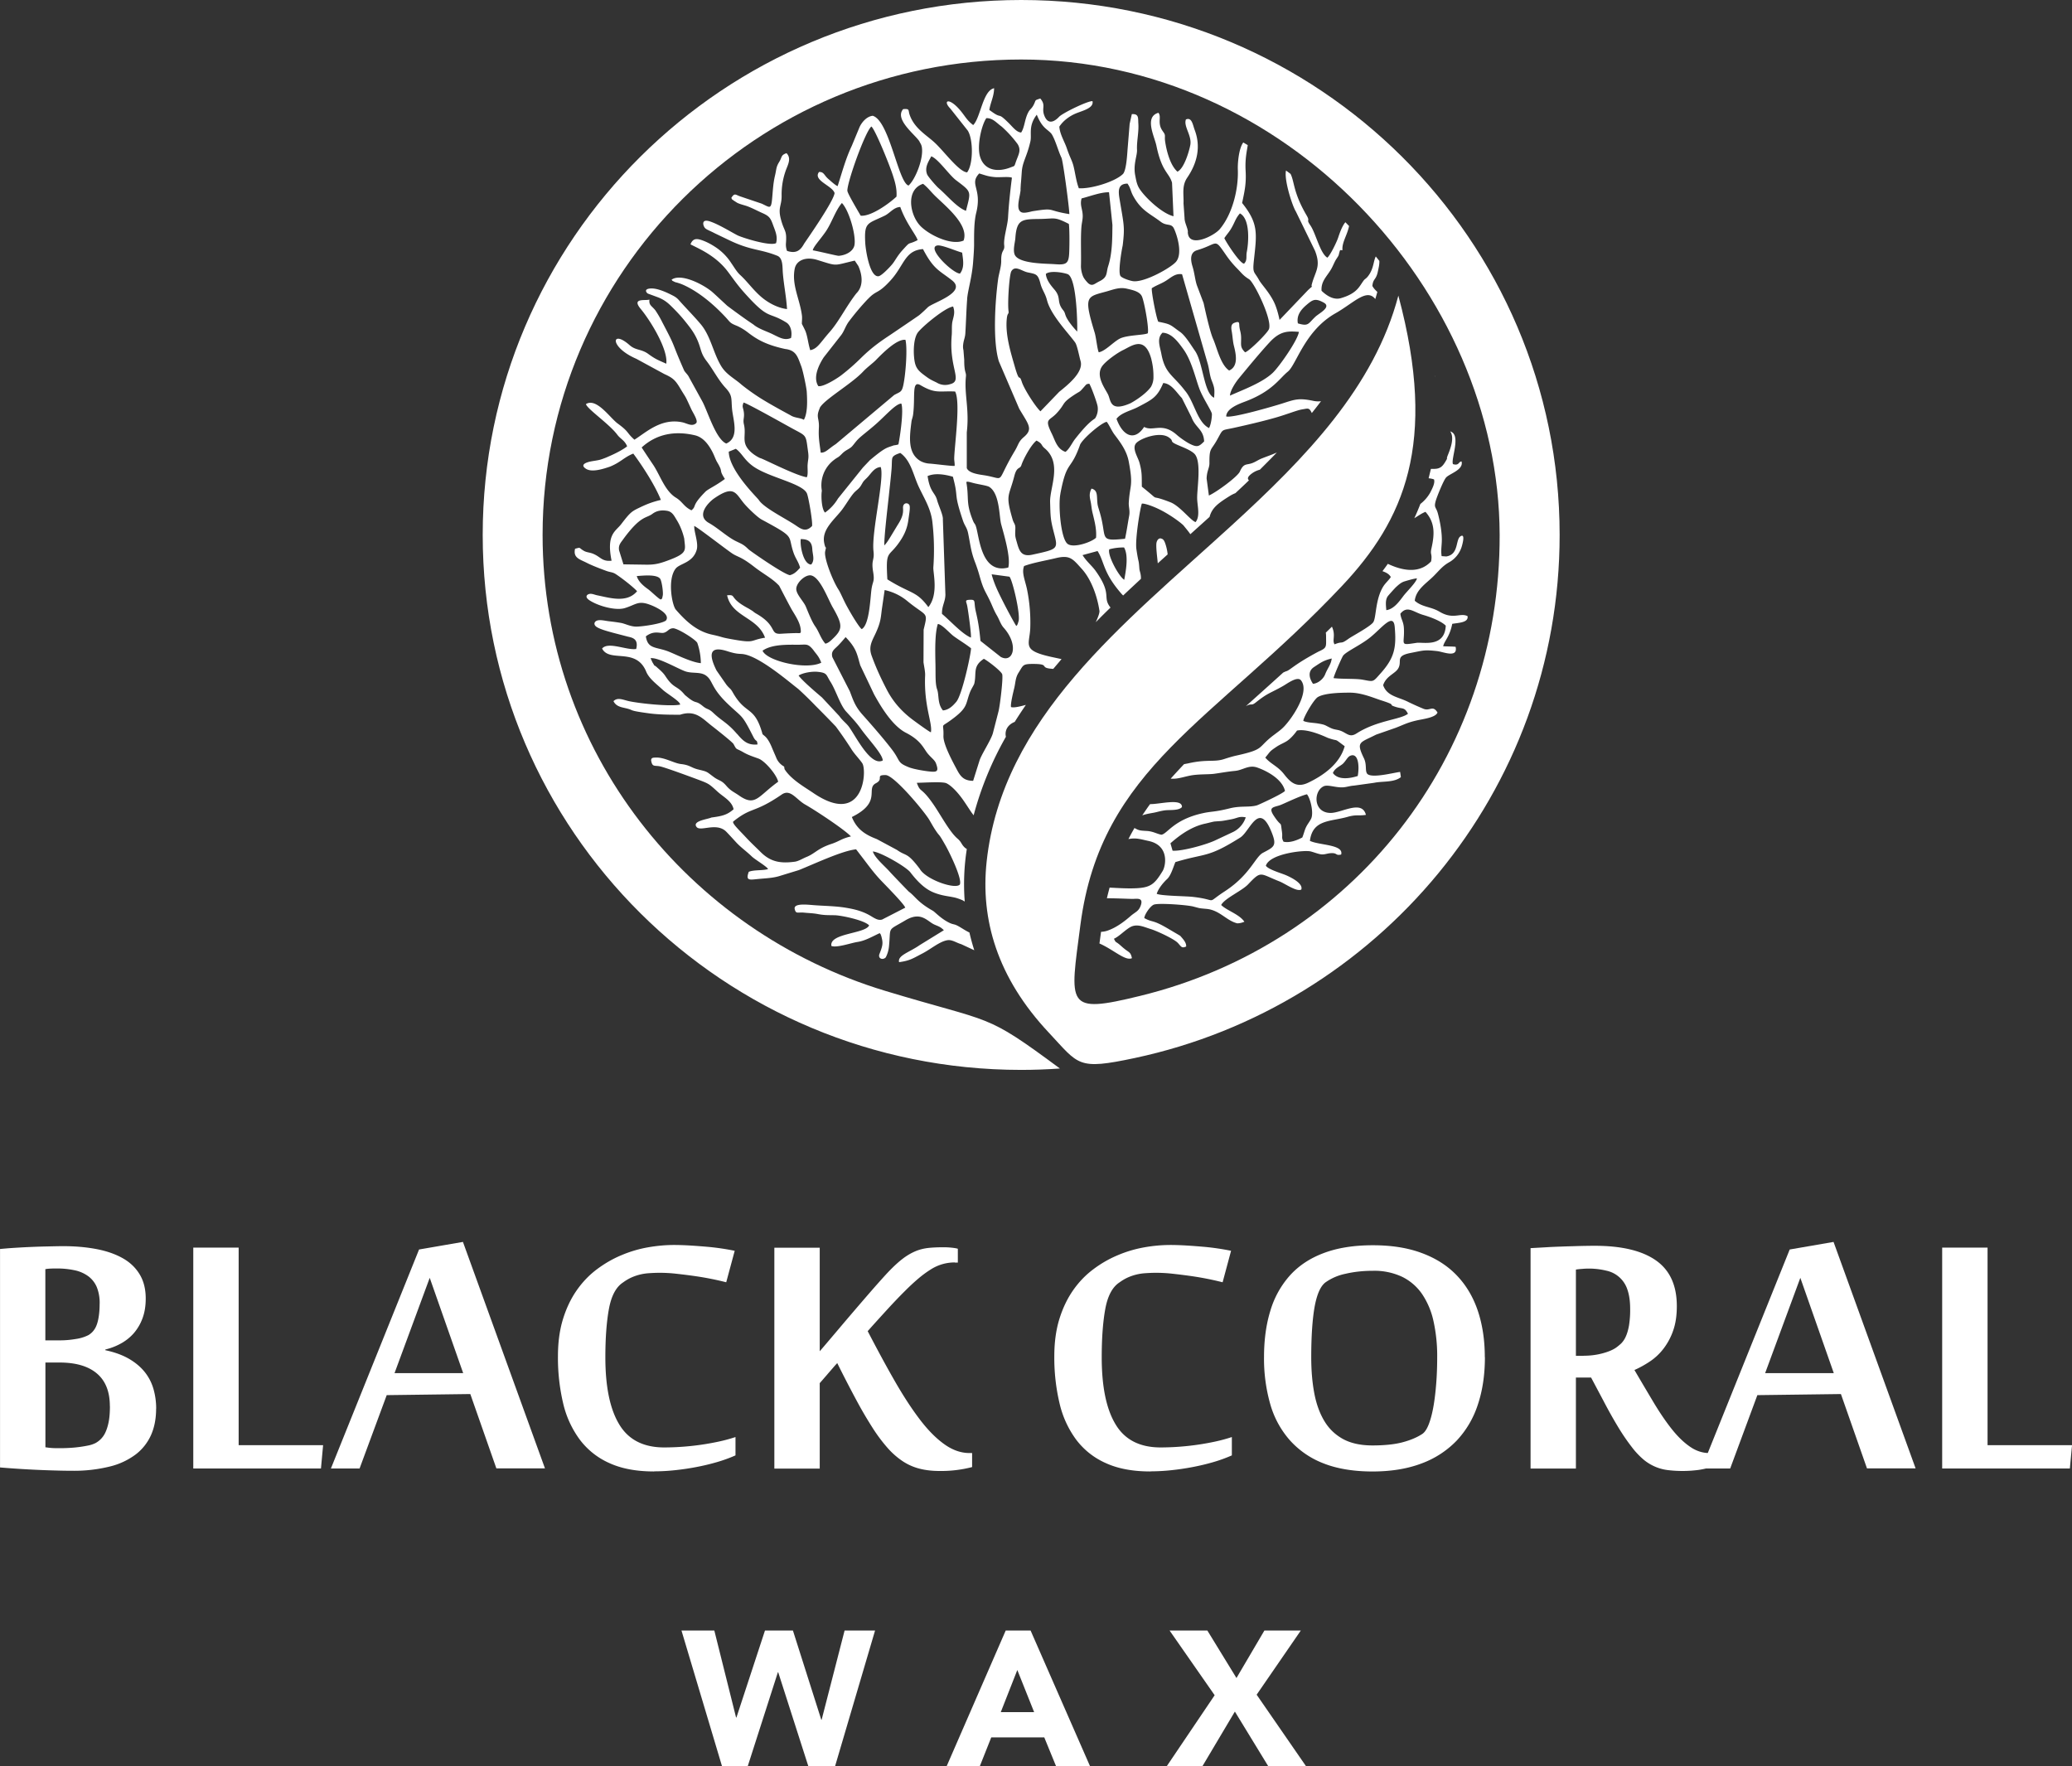
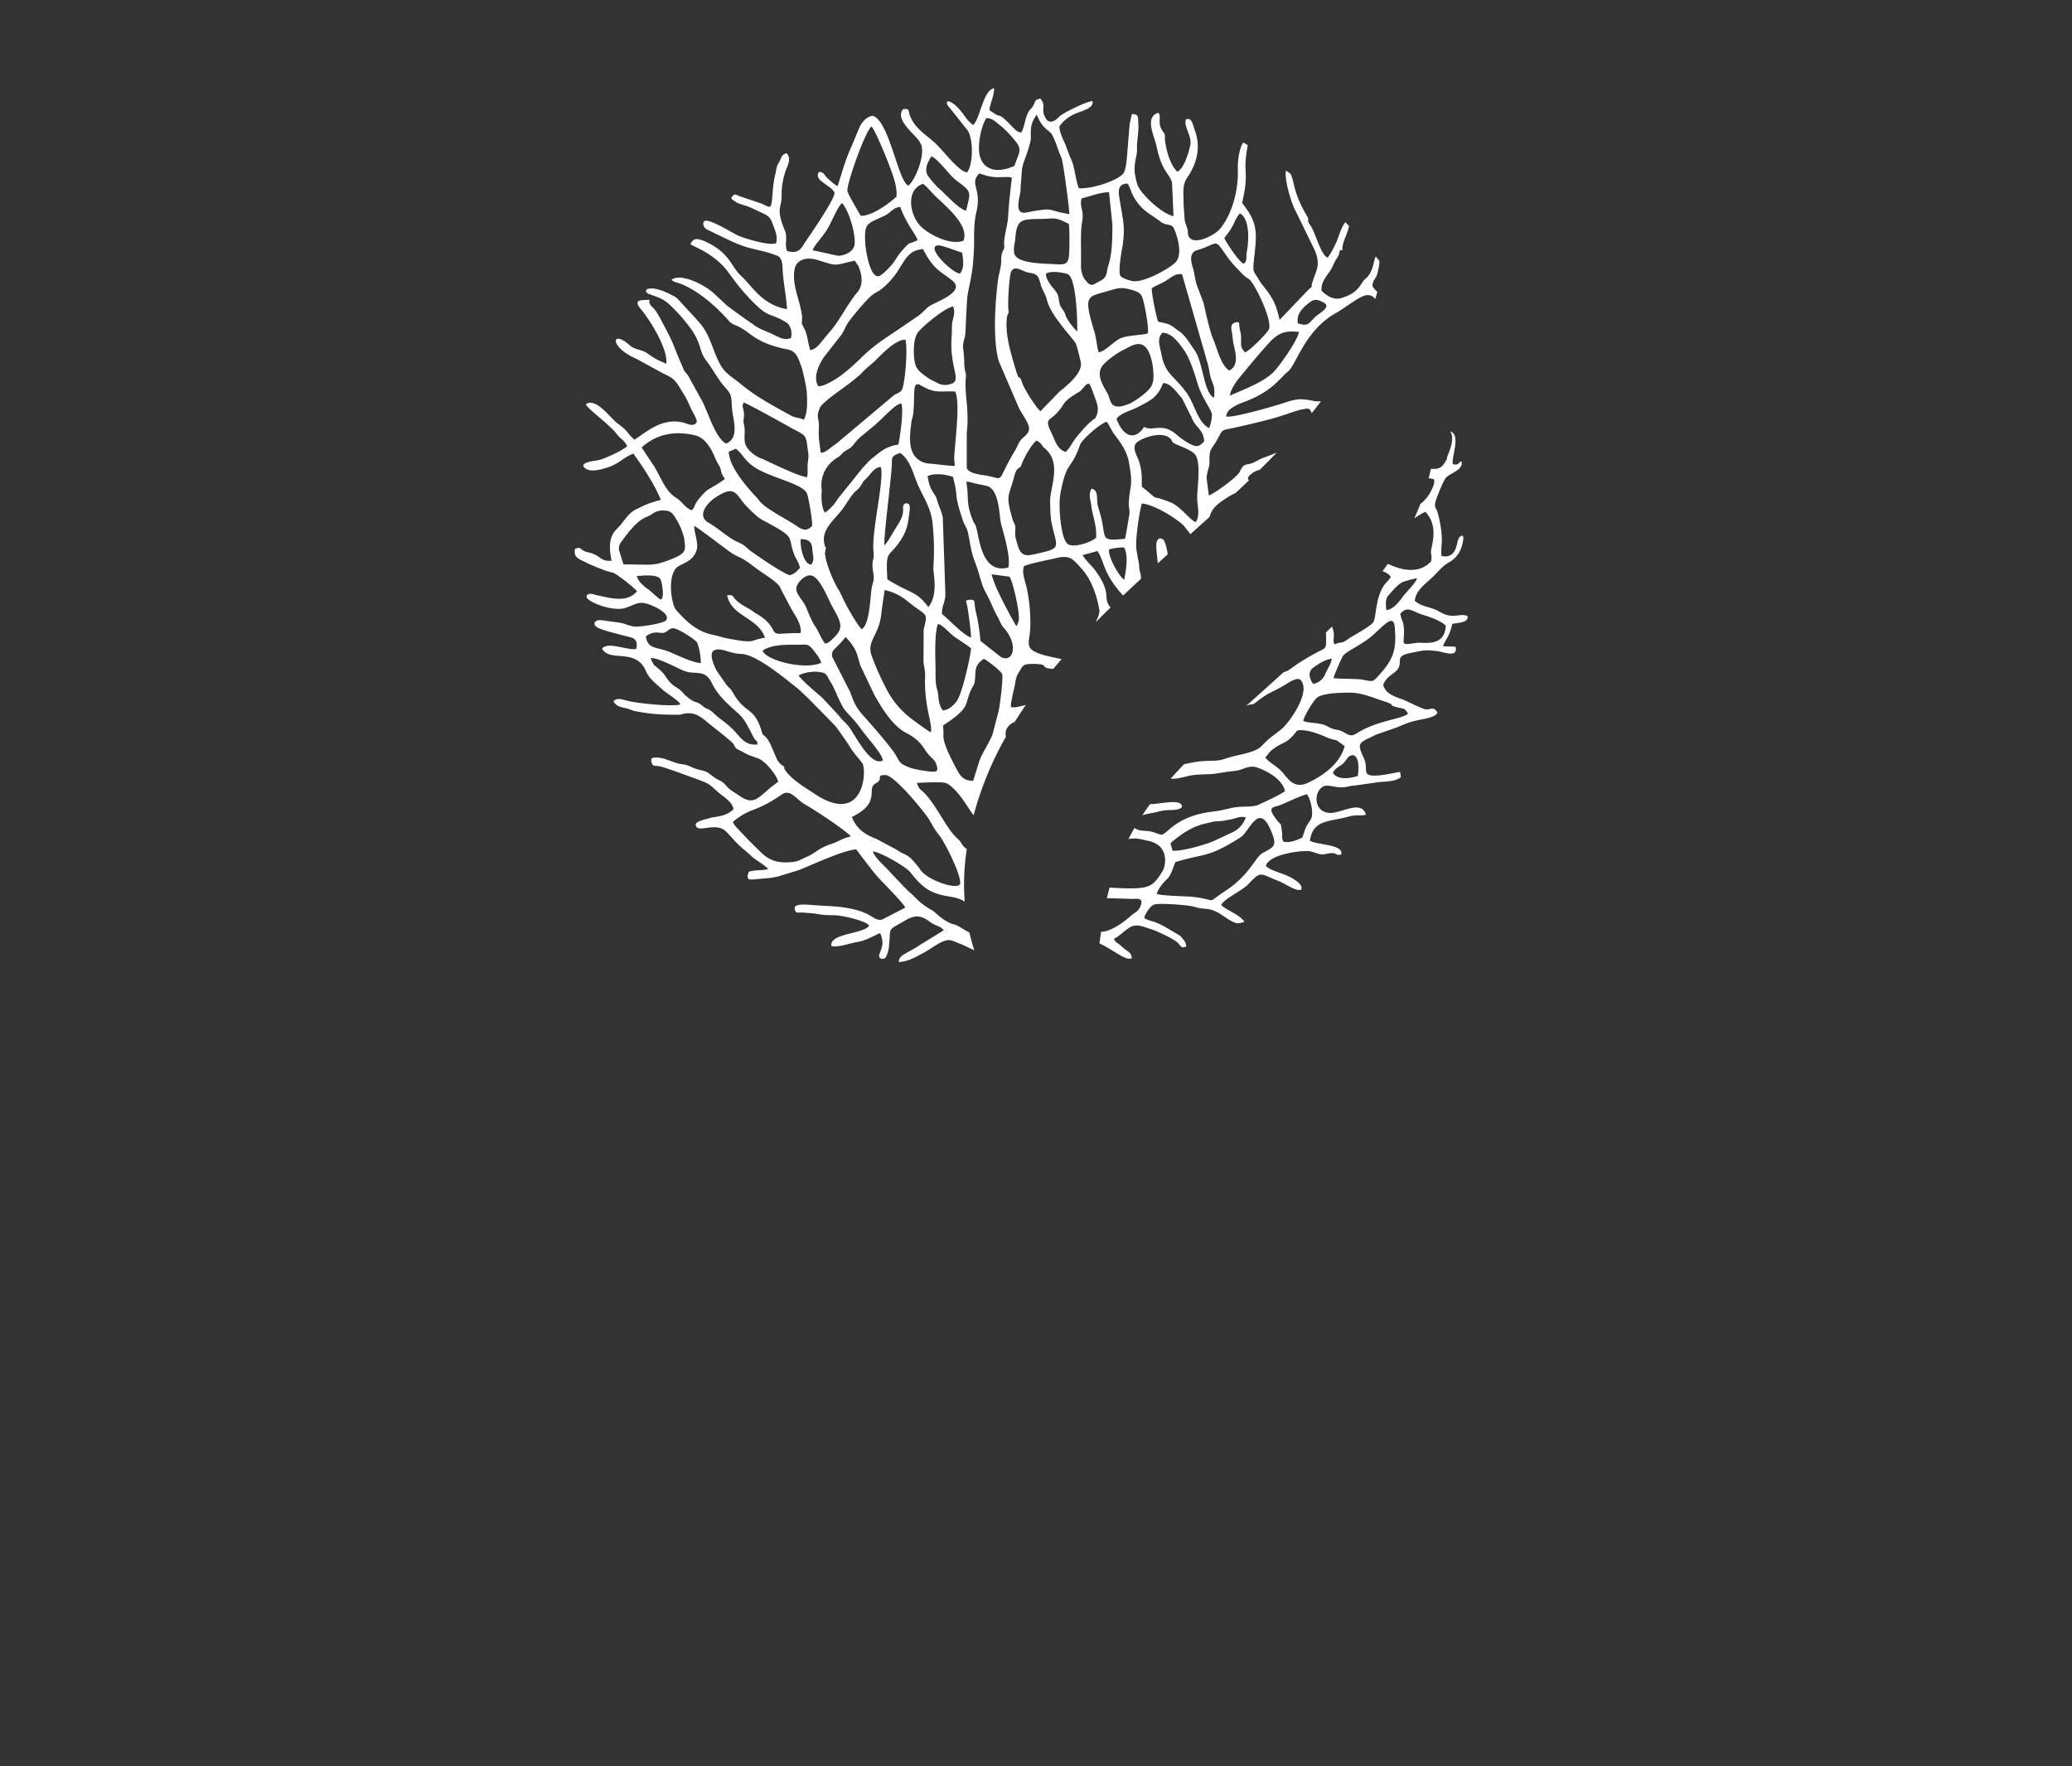
<svg xmlns="http://www.w3.org/2000/svg" width="61" height="52" fill="none">
  <rect width="100%" height="100%" fill="#333333" stroke="none" />
  <g fill="#fff" clip-path="url(#a)">
-     <path d="M4.596 41.476c0 .288-.048.543-.146.768a1.482 1.482 0 0 1-.448.574 2.09 2.09 0 0 1-.77.361 4.372 4.372 0 0 1-1.108.125c-.14 0-.304-.002-.489-.008a28.077 28.077 0 0 1-1.634-.09v-6.432c.133-.012.276-.025.432-.034a21.457 21.457 0 0 1 .965-.041c.165-.004.32-.008.47-.008.361 0 .691.031.99.089.299.059.554.15.768.273.213.122.376.283.492.479.116.196.172.43.172.701 0 .22-.032.416-.096.585a1.41 1.41 0 0 1-.259.44 1.407 1.407 0 0 1-.38.301c-.145.08-.297.137-.454.175v.02c.264.056.49.137.68.244.19.108.346.236.468.384.121.147.21.315.266.502.054.187.083.383.083.59l-.002.002ZM2.934 38.39a1.25 1.25 0 0 0-.083-.49.778.778 0 0 0-.247-.32 1.033 1.033 0 0 0-.4-.178 2.454 2.454 0 0 0-.543-.054c-.06 0-.118 0-.176.004a.872.872 0 0 0-.15.016v2.096h.442c.148 0 .302-.014.46-.041a1.19 1.19 0 0 0 .364-.112.568.568 0 0 0 .117-.092.571.571 0 0 0 .11-.165c.032-.07.057-.159.075-.267.018-.107.03-.24.03-.397h.001Zm.3 3.01c0-.423-.126-.743-.38-.959-.253-.216-.62-.324-1.103-.324h-.414v2.496c.038.003.07.009.096.012a1.873 1.873 0 0 0 .2.013h.19c.082 0 .17-.004.267-.01a3.708 3.708 0 0 0 .54-.075.818.818 0 0 0 .184-.066.672.672 0 0 0 .284-.302c.04-.083.075-.188.1-.315.026-.128.038-.285.038-.47h-.001Zm2.456 1.837v-6.503h1.336v5.817h2.486l-.063.686H5.69Zm8.924-.001-.768-2.191-2.461.032-.799 2.16h-.844l2.595-6.448 1.292-.223 2.415 6.668h-1.432l.002.002Zm-.978-2.807-.985-2.806-1.036 2.806h2.021Zm5.617 2.895c-.51 0-.947-.08-1.308-.244a2.209 2.209 0 0 1-.876-.693 2.9 2.9 0 0 1-.49-1.07 5.834 5.834 0 0 1-.153-1.384c0-.41.05-.778.15-1.1.1-.322.235-.604.406-.847.17-.243.37-.45.597-.619.229-.17.468-.308.72-.412a3.59 3.59 0 0 1 .773-.229c.264-.046.52-.07.768-.07.154 0 .316.006.488.016.172.011.341.024.502.038a7.35 7.35 0 0 1 .8.117l-.25.927a8.815 8.815 0 0 0-.907-.18 16.61 16.61 0 0 0-.552-.07 4.289 4.289 0 0 0-.815-.017 1.482 1.482 0 0 0-.527.131c-.08.037-.16.085-.239.143-.205.135-.342.394-.413.777-.07.384-.105.859-.105 1.425 0 .867.136 1.528.41 1.978.271.451.713.676 1.323.676a7.753 7.753 0 0 0 1.608-.173c.172-.037.335-.082.49-.133v.54a4.41 4.41 0 0 1-.553.2 6.592 6.592 0 0 1-.61.145c-.209.04-.419.07-.627.092a5.892 5.892 0 0 1-.607.033l-.003.003Zm8.854-6.154a1.303 1.303 0 0 0-.681.191 3.117 3.117 0 0 0-.359.258 6.186 6.186 0 0 0-.418.385c-.167.165-.34.347-.524.547-.182.2-.376.412-.58.642.273.525.533 1.008.785 1.448.252.441.498.82.739 1.138.24.318.482.564.726.739.243.176.493.264.748.264h.076v.413a3.612 3.612 0 0 1-.96.115c-.213 0-.407-.022-.584-.067a1.618 1.618 0 0 1-.499-.22 2.277 2.277 0 0 1-.45-.397 4.78 4.78 0 0 1-.444-.597 12.1 12.1 0 0 1-.48-.823 37.169 37.169 0 0 1-.553-1.072 2.72 2.72 0 0 0-.12.133l-.148.171c-.05.06-.1.115-.143.166l-.105.12v2.516h-1.336v-6.503h1.336v3.048c.129-.148.283-.331.468-.549a110.785 110.785 0 0 1 1.115-1.302c.178-.202.323-.364.438-.486.154-.16.294-.29.419-.385.125-.096.25-.168.371-.22.121-.052.248-.083.38-.099.133-.014.281-.021.448-.021.072 0 .154.003.242.012.09.01.152.02.185.033v.406h-.089l-.003-.003Zm5.759 6.154c-.51 0-.947-.08-1.307-.244a2.208 2.208 0 0 1-.877-.693 2.9 2.9 0 0 1-.489-1.07 5.834 5.834 0 0 1-.154-1.384c0-.41.05-.778.15-1.1.1-.322.236-.604.406-.847.17-.243.37-.45.598-.619a3.32 3.32 0 0 1 .719-.412 3.59 3.59 0 0 1 .773-.229 4.4 4.4 0 0 1 .768-.07c.154 0 .317.006.489.016.172.011.34.024.501.038a7.35 7.35 0 0 1 .8.117l-.249.927a8.815 8.815 0 0 0-.907-.18 16.61 16.61 0 0 0-.553-.07 4.289 4.289 0 0 0-.815-.017 1.489 1.489 0 0 0-.527.131c-.08.037-.159.085-.239.143-.204.135-.342.394-.413.777-.07.384-.105.859-.105 1.425 0 .867.136 1.528.41 1.978.271.451.713.676 1.324.676a7.753 7.753 0 0 0 1.608-.173c.172-.037.335-.082.489-.133v.54a4.41 4.41 0 0 1-.553.2 6.592 6.592 0 0 1-.61.145 7.46 7.46 0 0 1-.627.092 5.89 5.89 0 0 1-.606.033l-.004.003Zm9.85-3.365c0 .516-.069.982-.208 1.397a2.81 2.81 0 0 1-.623 1.06 2.753 2.753 0 0 1-1.036.673c-.413.157-.895.236-1.445.236s-1.045-.081-1.445-.241a2.56 2.56 0 0 1-.99-.684 2.731 2.731 0 0 1-.573-1.06 4.885 4.885 0 0 1-.183-1.382c0-.509.063-.966.188-1.37a2.71 2.71 0 0 1 .578-1.039c.26-.286.59-.505.994-.656.404-.152.884-.229 1.442-.229.557 0 1.03.076 1.441.229.411.152.755.37 1.029.656.275.286.482.632.62 1.038.137.407.208.864.208 1.371h.003Zm-1.405.005a4.72 4.72 0 0 0-.109-1.067 2.288 2.288 0 0 0-.338-.8 1.53 1.53 0 0 0-.589-.506 1.928 1.928 0 0 0-.857-.175c-.29 0-.56.03-.807.088a1.56 1.56 0 0 0-.59.254c-.146.11-.25.35-.318.714-.065.367-.1.862-.1 1.49 0 .389.03.743.09 1.06.06.317.159.59.297.819.137.228.322.404.552.53.23.124.518.187.864.187s.646-.03.878-.091c.232-.061.427-.142.585-.245.072-.047.136-.14.192-.282.056-.143.101-.315.138-.519.036-.203.063-.43.083-.682.02-.252.029-.51.029-.777v.002Zm4.531.595h-.447v2.68H45.06v-6.49l.43-.024c.156-.01.316-.017.48-.022.163-.007.33-.01.499-.016.168-.004.33-.007.481-.007.794 0 1.393.144 1.802.431.41.288.614.736.614 1.346 0 .272-.034.508-.105.711a1.87 1.87 0 0 1-.279.53 1.672 1.672 0 0 1-.396.379c-.149.1-.305.189-.468.26.196.335.383.65.56.947.178.297.353.556.527.777.174.221.353.398.538.527.183.13.378.195.588.195h.046v.412a2.495 2.495 0 0 1-.364.083 3.603 3.603 0 0 1-.904.007 1.37 1.37 0 0 1-.723-.311 2.322 2.322 0 0 1-.347-.37 6.102 6.102 0 0 1-.384-.56 13.73 13.73 0 0 1-.448-.798l-.364-.685v-.002Zm-.217-.642c.188 0 .368-.022.54-.067.172-.045.308-.1.406-.167.05-.035.1-.076.153-.124a.668.668 0 0 0 .138-.204c.04-.086.072-.196.096-.327a2.89 2.89 0 0 0 .034-.495c0-.22-.027-.407-.08-.56a.83.83 0 0 0-.622-.561 2.172 2.172 0 0 0-.71-.052 1.84 1.84 0 0 0-.185.02v2.54h.23v-.004Z" />
-     <path d="m54.965 43.236-.768-2.191-2.46.032-.8 2.16h-.843l2.595-6.448 1.291-.223 2.416 6.668h-1.432l.001.002Zm-.978-2.807-.985-2.806-1.036 2.806h2.021Zm3.191 2.808v-6.503h1.336v5.817h2.487l-.064.686h-3.759Zm-37.114 4.771h.966l.64 2.56h.011l.84-2.56h.823l.835 2.627h.01l.676-2.627h.897l-1.176 3.99h-.79l-.885-2.761h-.01l-.886 2.761h-.76l-1.192-3.99h.001Zm9.546 0h.731l1.748 3.99h-1l-.346-.845h-1.56l-.336.846h-.976l1.737-3.991h.002Zm.34 1.162-.487 1.24h.982l-.495-1.24Zm5.81.743-1.327-1.905h1.112l.857 1.398.822-1.398h1.072l-1.3 1.889L38.448 52h-1.112l-.981-1.606L35.401 52h-1.05l1.407-2.085.002-.002Z" />
    <path fill-rule="evenodd" d="M28.646 3.679c-.172-.133-.21-.221-.34-.385-.353-.446-.572-.345-.328-.097l.513.648c.163.257.166.986-.019 1.23-.24-.016-.67-.61-.949-.87-.24-.226-.608-.422-.746-.834-.043-.133.01-.174-.188-.158-.282.324.45.82.493.982a.331.331 0 0 1 .061.168c.04.338-.203.932-.396 1.1-.303-.09-.562-1.908-1.053-2.054-.186.018-.34.21-.398.356l-.221.533c-.181.381-.286.784-.415 1.182-.07-.025-.206-.153-.277-.214-.123-.106-.125-.21-.27-.202-.193.247.393.402.457.62-.024.233-.757 1.286-.898 1.493-.115.214-.25.293-.502.21a.535.535 0 0 1-.031-.235c.029-.396-.052-.317-.152-.708-.089-.341.03-.388.024-.687a2.087 2.087 0 0 1 .11-.702c.058-.18.196-.381.034-.545-.174.06-.123.112-.217.261-.094.153-.076.209-.123.403-.056.24-.062.452-.085.691-.031.315-.075.236-.308.13l-.634-.214c-.141-.05-.16-.105-.257.043.03.075-.002.02.063.077l.109.07c.072.036.172.061.259.088.141.045.324.143.467.207.21.092.25.142.323.34.068.191.15.346.096.553-.185.095-.973-.155-1.125-.225-.163-.08-.574-.337-.833-.418-.263-.082-.189.15-.127.206.052.046.148.077.284.149l.428.205c.637.306.898.25 1.409.455.174.07.148.346.163.508.03.367.101.694.123 1.061-.248-.027-.525-.164-.735-.338-.254-.21-.433-.475-.647-.668-.098-.091-.168-.216-.259-.347a1.598 1.598 0 0 0-.415-.437c-.143-.1-.3-.187-.456-.24-.147-.05-.263-.055-.33.125.047.025.205.099.346.176.288.158.545.353.745.615.134.175.27.382.487.625.748.84.69.541 1.244.885.14.086.174.302.138.455-.145.063-.267.022-.399-.041-.054-.025-.105-.052-.166-.081-.165-.078-.402-.153-.542-.274l-.167-.113a22.978 22.978 0 0 1-.604-.439l-.185-.171c-.08-.074-.163-.153-.24-.221-.236-.213-.927-.583-1.214-.376.068.079-.013.01.065.052.06.03.047.02.103.036.081.025.12.038.201.075.455.21.884.578 1.23.95.132.144.116.162.318.243.067.027.194.094.312.184.259.2.518.37 1.114.5.331.038.37.236.476.511.049.13.154.63.161.75.015.249.03.621-.085.824-.1-.06-.263-.052-.384-.127-.013-.01-.503-.267-.871-.495-.34-.213-.567-.403-.572-.405-.208-.187-.451-.299-.605-.55-.237-.391-.308-.879-.598-1.23-.199-.239-.444-.483-.653-.72-.08-.09-.149-.118-.272-.18-.152-.073-.37-.165-.542-.16-.2.006-.163.1-.101.148.005.004.306.112.342.128.11.05.207.104.337.232.147.142.306.31.436.475.134.167.25.313.346.53.123.278.087.382.281.634.19.249.335.547.552.781.21.227.162.313.19.62.031.33.225.845-.171 1.018-.305-.13-.537-.923-.701-1.235l-.388-.705c-.045-.094-.09-.12-.147-.203-.418-.947-.21-.6-.648-1.43a3.01 3.01 0 0 0-.204-.35c-.107-.135-.194-.147-.173-.315-.117.04-.541-.063-.253.28.286.345.806 1.19.748 1.608-.22-.1-.306-.124-.527-.286-.205-.152-.368-.1-.549-.258-.54-.48-.614.049.196.4l.82.446c.25.113.324.178.464.412.194.327.123.165.33.619.046.103.215.349.146.417-.118.11-.26.01-.398-.023-.63-.139-1.078.297-1.419.51-.24-.211-.144-.222-.49-.474-.232-.17-.627-.77-.938-.574.041.148.684.581.925.903.092.124.217.164.288.34-.1.083-.322.204-.532.293a2.086 2.086 0 0 1-.258.1c-.092.026-.208.035-.31.059-.13.03-.289.099-.108.212.181.112.522-.005.701-.065.322-.131.418-.279.688-.385.27.362.643.938.812 1.364-.294.07-.457.144-.662.243-.204.099-.253.14-.507.472-.164.214-.441.293-.282 1.075-.284.03-.317-.111-.54-.203-.12-.05-.192-.034-.295-.099-.141-.088-.065-.095-.24-.05-.063.27.142.311.34.412.16.083.403.174.572.237.125.047.19.034.29.1.173.113.492.36.624.501-.302.362-.816.191-1.177.12-.07-.014-.152-.055-.224-.04-.082.016-.147.091 0 .188.246.162.76.313 1.04.229.327-.1.39-.229.736-.1.143.051.618.265.477.463-.107.097-.72.187-.891.182-.163-.004-.32-.088-.433-.108a6.179 6.179 0 0 0-.352-.049c-.12-.012-.324-.073-.405.011-.042.043-.038.11.047.162.117.072.351.131.482.168l.392.102c.107.034.368.034.281.373-.279.044-.824-.227-1.003-.013.217.426 1-.047 1.298.68.086.209.31.369.482.53.12.114.536.355.516.442-.29.057-1.157-.03-1.492-.1-.183-.037-.34-.129-.469-.003.069.142.201.173.339.203.308.069.041.065.699.155.295.04.608.042.898.042h.023c.44-.143.64.09.906.304.082.064.64.5.67.56.102.19.056.107.283.238.135.08.282.128.449.188.195.07.543.485.581.683-.596.428-.666.745-1.152.405-.16-.111-.242-.133-.376-.288-.15-.174-.21-.138-.373-.26-.221-.164-.174-.15-.453-.218-.214-.052-.238-.13-.506-.16-.211-.024-.485-.202-.744-.191-.092.003-.13.007-.136.08.033.215.105.141.274.182.175.042.865.296 1.095.382.332.126.323.119.589.362.176.16.42.273.47.516-.184.162-.327.201-.653.243-.089.048-.576.097-.438.277.11.147.56-.131.85.117.064.058.25.266.332.354.142.148.297.256.446.4.1.095.442.293.478.37-.15.049-.418.017-.569.081-.101.285.031.232.334.206.208-.018.41-.027.603-.092l.536-.164c.467-.187 1.284-.574 1.688-.612l.219.286c.177.232.326.436.53.648.263.272.658.677.698.783l-.681.35c-.113.035-.216-.034-.323-.098-.24-.146-.478-.206-.762-.252-.306-.05-.647-.05-.956-.076-.162-.012-.574-.061-.533.117.036.155.087.087.28.106.124.013.253.015.381.038.21.04.297.034.515.038.19.003.878.146 1.015.299-.106.25-1.182.226-1.11.606.163.06.578-.09.772-.119.223-.034.424-.155.65-.259.045.061.013.002.045.083.058.214.05.27-.058.545-.036.133.116.17.192.084a.895.895 0 0 0 .093-.313c.061-.619-.067-.448.49-.779.46-.271.638.035.848.128.129.058.17.06.279.166l-.706.435c-.32.223-.66.304-.613.506.323-.044.408-.112.687-.256.257-.133.498-.349.733-.39.138-.024.268.077.411.117l.383.178a6.323 6.323 0 0 1-.143-.522c-.106-.049-.203-.117-.31-.178-.145-.083-.154-.047-.28-.108-.245-.117-.428-.322-.485-.353-.46-.26-.512-.419-.71-.565-.01-.007-.5-.516-.563-.588-.13-.15-.436-.401-.496-.594.214.01.984.452 1.107.616.353.462.597.566.784.628.195.064.33.072.49.106.09.018.174.05.261.086l.064.038a6.655 6.655 0 0 1 .061-1.546c-.03-.023-.041-.02-.087-.07-.077-.083-.076-.142-.186-.236-.24-.203-.504-.716-.725-1.03-.36-.515-.36-.303-.474-.614.185 0 .748-.043.871.013.087.04.236.156.417.39.125.158.293.439.362.523l.023.031a9.715 9.715 0 0 1 .95-2.312c-.035-.153.02-.34.26-.439.105-.17.216-.335.328-.5-.181.05-.36.092-.438.063-.018-.097.067-.44.096-.561.04-.163.03-.301.132-.458.134-.21.11-.25.418-.25.543 0 .143.12.598.146l.244-.288-.2-.043c-.997-.205-.743-.356-.721-.867a4.889 4.889 0 0 0-.098-1.157c-.064-.284-.158-.48-.084-.673.263-.099.652-.164.931-.232.422-.103.5.02.768.316.29.32.46.828.52 1.237.007.055-.038.181-.109.333.143-.146.288-.29.435-.432l-.022-.027c-.217-.3.08-.366-.434-1.076-.116-.151-.245-.249-.368-.441l.442-.12c.203.314.154.616.674 1.223.03.036.057.065.08.086.173-.165.349-.327.523-.49v-.05c-.008-.136-.038-.162-.046-.253-.021-.302-.02-.115-.087-.569-.043-.295.113-1.23.161-1.344.09-.007.364.085.62.225.299.162.58.38.617.432.06.077.13.155.19.245l.566-.51c.072-.266.244-.397.6-.619a.996.996 0 0 1 .16-.08c.134-.125.268-.25.4-.378-.056-.047-.045-.114.116-.223a.7.7 0 0 1 .205-.09c.168-.168.335-.335.5-.506-.15.068-.312.122-.444.175-.096.037-.183.102-.284.138-.174.063-.248-.007-.362.25-.066.146-.674.598-.911.704l-.067-.5c.007-.23.085-.31.083-.456-.004-.453.045-.363.22-.676.202-.358.102-.27.54-.37.258-.057.776-.174 1.194-.294.355-.103.623-.216.775-.24.163-.025.203-.06.275.087l.01.02a16.1 16.1 0 0 0 .271-.348.716.716 0 0 1-.252-.016c-.4-.079-.51-.04-.88.08-.246.079-1.496.444-1.66.383.01-.24.385-.371.58-.445.783-.3.986-.67 1.234-.872.252-.202.496-1.206 1.406-1.72.541-.308.916-.742 1.17-.418.021-.068.04-.138.06-.209-.05-.05-.1-.093-.146-.176.02-.221.105-.17.158-.41.025-.117.052-.222.047-.328l-.105-.131c-.065.13-.06.308-.174.502-.087.146-.14.153-.174.196-.134.17-.183.385-.68.53-.218.062-.423-.078-.568-.217-.021-.275.15-.415.278-.63.054-.09.103-.223.155-.302.103-.155.05-.079.113-.266l.07.003c-.023-.226.136-.43.194-.712l-.109-.112c-.101.12-.174.34-.21.447-.043.133-.228.516-.32.597-.214-.124-.339-.716-.5-.95-.141-.205.007-.094-.114-.3-.395-.673-.352-.986-.47-1.217l-.133-.099c-.064.258.179 1.031.29 1.208l.563 1.155c.184.47.009.597-.094.986-.038.145.1-.027-.115.176l-.835.874s-.061-.325-.172-.543c-.146-.29-.362-.506-.43-.63-.145-.266-.196-.183-.154-.577.087-.792.143-1.085-.346-1.693.078-.367.125-.578.103-.956-.02-.361.043-.599.063-.748l-.132-.078c-.138.186-.167.637-.16.794.022.58-.157 1.31-.53 1.756-.165.198-.902.57-.942.11-.005-.053.006-.002 0-.047l-.007-.045c-.036-.135-.089-.227-.09-.35l-.03-.422c.011-.27-.057-.516.11-.761.298-.437.403-.914.22-1.4-.06-.16-.083-.385-.259-.313-.078.202.18.475.129.752-.038.2-.185.695-.379.786-.213-.188-.32-.606-.362-.888-.02-.14.01-.16-.022-.23-.018-.04-.081-.105-.112-.191-.067-.188.02-.313-.063-.425-.424.119-.118.693-.06.97.161.782.377.791.46 1.09l.043.986c-.373-.09-.914-.633-1.028-.855-.06-.115-.076-.232-.1-.352-.062-.326.063-.574.054-.75-.012-.25.057-.513.039-.774-.01-.157.021-.29-.192-.275l-.064.287-.063.772c-.011.157-.038.614-.138.707-.244.232-.949.44-1.295.416-.081-.209-.107-.464-.161-.668-.042-.158-.105-.246-.196-.518-.067-.194-.202-.406-.217-.628.114-.176.303-.313.49-.39.193-.08.532-.155.486-.36-.127-.016-.876.347-.983.46-.14.15-.319.233-.426-.014-.107-.248.053-.311-.128-.525-.181.063-.116.03-.192.182-.064.126-.107.122-.161.225-.11.206-.104.433-.21.595-.134-.009-.24-.153-.36-.273-.35-.346-.195-.12-.488-.328l-.089-.063c.035-.228.136-.39.141-.64-.335.068-.4.876-.617 1.085l-.004-.004Zm3.722 24.1c.416.183.762.523.956.433-.036-.184-.087-.166-.226-.281-.055-.043-.098-.086-.149-.128-.123-.099-.09-.036-.155-.163.144-.062.31-.24.469-.335.204-.122.405-.014.623.052.164.05.684.288.793.409.096.102.107.163.242.102.008-.117-.09-.216-.175-.315l-.33-.194c-.51-.304-.456-.18-.728-.328.01-.11.169-.345.277-.394.129-.057.973.006 1.16.053.202.052.157.05.39.07.392.034.582.343.91.426a.54.54 0 0 0 .21-.048c-.156-.225-.515-.326-.683-.492.098-.194.608-.415.79-.606.4-.42.336-.32.923-.09.172.068.51.315.645.241.061-.174-.28-.347-.433-.415-.143-.065-.523-.166-.61-.285.108-.356 1.12-.47 1.318-.423.102.026.206.07.299.085.114.016.186-.03.31-.034.188-.007.117.08.29.041.084-.3-.65-.27-.92-.403.079-.633.604-.563 1.104-.705.266-.076.322-.025.545-.06-.116-.451-.706-.06-1.034-.057-.522.004-.518-.646-.206-.786.125-.056.374.054.592.03.096-.01.194-.043.293-.048l.598-.083c.246-.052.585-.004.786-.167l-.022-.153c-.185.02-.83.194-.967.057-.074-.09-.005-.266-.1-.462-.237-.493-.12-.448.359-.693l.574-.2c.243-.093.34-.154.618-.217.186-.044.556-.081.617-.234-.145-.232-.22-.029-.418-.112a8.35 8.35 0 0 1-.437-.196c-.293-.153-.63-.164-.746-.497.089-.273.348-.334.442-.49.132-.222-.11-.368.377-.461.362-.07.387-.096.775-.052.168.018.612.215.54-.126-.047-.011-.277-.011-.366-.017.027-.153.19-.268.266-.66.174-.032.487-.032.451-.227-.221-.11-.418.114-.826-.131-.252-.151-.514-.131-.728-.322.034-.33.346-.515.561-.732.17-.171.26-.297.47-.412a.796.796 0 0 0 .344-.427c.016-.047.128-.42-.024-.33-.16.093-.043.539-.424.597l-.136-.01c-.023-.158-.003-.26.004-.41.013-.262-.045-.583-.114-.845-.053-.198-.125-.16-.062-.378.035-.119.227-.6.305-.684.105-.113.518-.225.454-.47-.092-.001-.067.135-.253.078-.07-.146.253-.87-.082-.963.127.178.018.482-.063.682-.069.17 0 .072-.05.16-.104.182-.17.268-.39.261h-.065l-.067.277c.06.006.114.016.159.034.036.108-.056.276-.11.384a1.116 1.116 0 0 1-.292.338c-.054.14-.114.282-.178.42.116-.071.218-.145.328-.188.294.328.265.678.176 1.076-.045.198.03.146-.01.383-.352.375-.854.27-1.274.072a7.97 7.97 0 0 1-.158.216c.113.04.196.085.245.171-.033.068-.156.176-.218.274-.244.386-.206.933-.3 1.061-.094.13-.625.41-.72.48-.26.186-.155.06-.417.168-.08-.12.043-.26-.078-.52l-.18.176c.006.034.008.07.008.11 0 .31.034.333-.22.446-.746.396-.836.552-.961.583a.748.748 0 0 0-.083.038c-.363.33-.73.658-1.1.99.189-.107.145.008.3-.116.358-.284.407-.259.792-.477.122-.068.426-.302.533-.17.246.307-.167.955-.368 1.21-.166.211-.228.247-.438.405-.496.374-.232.41-1.117.605-.09.02-.24.065-.33.095-.308.103-.498 0-1.069.13l-.12.023c-.133.14-.265.283-.394.427h.004c.219.02.425-.074.659-.105.22-.029.465-.018.616-.038.199-.027.38-.063.62-.086.23-.022.4-.187.653-.097.31.11.735.35.813.687-.069.085-.784.414-.826.425-.224.065-.48.007-.8.088-.459.115-.531.084-.797.144-.859.189-1.042.612-1.217.633-.147-.03-.241-.1-.431-.111-.183-.011-.221-.008-.36-.087a8.06 8.06 0 0 0-.178.326c.225-.045.359.005.596.056.617.133.503.732.413.881-.245.402-.36.499-.842.513-.232.007-.473-.009-.721-.021a9.114 9.114 0 0 0-.08.314c.32 0 .627.018.757.018.129 0 .315-.043.246.177-.06.19-.157.201-.3.324-.116.1-.395.343-.71.442a.706.706 0 0 1-.165.027l-.047.344v-.002Zm9.893-16.675c0-.016 0-.034-.005-.052l.005.053ZM23.88 16.623c.116-.13.043-.292.034-.454-.01-.216-.116-.298-.34-.296-.027.192.076.743.304.748l.002.002Zm14.776 3.51c.146-.01.302-.142.355-.275.078-.196.175-.292.195-.47-.24.058-.322.12-.521.252-.194.126-.14.333-.03.493Zm-19.204-2.48c.04-.048.029.033.06-.12.018-.092-.028-.42-.076-.491-.1-.14-.51-.094-.689-.081.042.158.194.288.32.378.11.077.29.266.385.315Zm13.206-1.48c-.064.166.279.8.44.898.047-.254.134-.716-.006-.952a1.597 1.597 0 0 0-.434.054Zm8.153 1.792c.214-.025.373-.241.498-.408.098-.134.386-.407.406-.528-.087.006-.261.058-.36.087-.108.032-.178.099-.27.183a6.768 6.768 0 0 0-.216.24c-.094.111-.067.277-.056.426h-.002Zm-1.569 4.797c.156.216.504.158.73.086.058-.316.008-.707-.232-.59-.081.04-.135.184-.24.257-.096.069-.21.12-.26.247h.002Zm-1.03-13.24c.32.095.297.006.514-.197.11-.103.484-.284.243-.416-.25-.136-.322-.088-.514.076-.161.139-.29.308-.245.536h.002Zm-9.95-1.467c.138-.178.093-.394.064-.617-.169-.042-.602-.236-.734-.21-.327.062.453.82.669.827h.001Zm1.657 10.378c.028-.034.017-.004.046-.072l.025-.085c.047-.253-.2-1.257-.275-1.297l-.52-.07c.01.052.069.254.187.504.204.433.514.995.54 1.02h-.003Zm6.127-11.42c.04.103.456.748.58.75.103-.106.052-.205.08-.345.054-.274.106-.97-.202-1.135-.116.13-.141.23-.219.376-.089.17-.145.21-.24.352l.001.002ZM22.45 19.158c.121.304 1.28.577 1.728.354-.07-.192-.149-.253-.232-.372-.163-.203-.207-.157-.444-.157-.306 0-.777-.02-1.052.175Zm8.34-11.094c.011.167.134.325.25.459.216.251.053.356.26.611.063.078.043.106.1.22.072.137.21.302.312.408.01-.02.006-1.596-.286-1.693-.175-.057-.52-.102-.635-.005Zm-2.352-1.855c.149-.587.176-.549-.291-.902-.203-.153-.52-.624-.73-.705-.082.16-.203.322-.122.533.027.068.27.347.337.404.255.218.536.569.806.668v.002Zm-9.424 12.528c.056.37.284.306.639.435.196.072.695.331.98.353a1.885 1.885 0 0 0-.104-.596c-.049-.1-.59-.442-.72-.431-.127.01-.134.09-.256.13-.114.037-.288-.085-.541.11l.002-.001Zm22.213-.666c.02.166.093.229.104.423.028.488-.154.515.369.434.192-.03.831.149.864-.506-.134-.137-.458-.257-.667-.317-.29-.084-.467-.291-.672-.032l.002-.002Zm-5.489 6.12c-.03.003-.183.043-.246.057-.388.08-.734.315-1.034.581l.063.218c.283.021 1.01-.184 1.264-.308l.524-.246a.734.734 0 0 0 .366-.428c-.2-.038-.234.021-.422.057-.354.067-.249.045-.515.067v.001ZM23.928 7.37c.198.034.725.166.765.162.24-.02.434-.15.463-.318.05-.29-.159-1.019-.37-1.237-.186.21-.301.585-.475.839-.176.254-.372.455-.382.556V7.37ZM37.742 24.5c.022.15-.023.155.045.282.18.042.397-.041.553-.124.04-.095.07-.221.107-.297.05-.104.103-.158.152-.255.081-.162-.015-.589-.122-.72-.219.05-.702.292-.802.324-.185.061-.34.054-.177.304.255.389.19.103.244.484v.002Zm-14.229-4.608c.094.139.514.498.685.642l.509.546c.083.118.163.176.251.275.183.205.652 1.232 1.03 1.036 0-.183-.428-.63-.642-.93-.14-.196-.28-.34-.437-.513-.177-.194-.302-.628-.46-.874-.134-.209-.088-.265-.38-.294-.156-.016-.426.026-.556.108v.004Zm12.958-8.75c-.093.112-.257.36-.26.506.367-.166.948-.376 1.258-.67.193-.183.739-.964.771-1.207-.31-.023-.547-.038-.865.31-.272.293-.656.759-.904 1.061Zm-12.174 7.81c.104-.02.181-.11.243-.168.275-.267.26-.402-.013-.882-.136-.221-.37-.896-.644-.959-.158-.036-.412.185-.439.369-.025.17.205.376.28.549.075.18.17.428.274.579.118.167.158.347.301.513h-.002Zm4.742-15.475c-.136.19-.287.81-.185 1.14.127.41.527.46.903.31.122-.048.1-.016.15-.161.079-.223.164-.337.053-.522a3.4 3.4 0 0 0-.472-.518c-.149-.106-.258-.254-.45-.247v-.002Zm5.86 8.041c.268.333.348.91.694 1.085.052-.077.09-.315.085-.417-.006-.081-.265-.468-.364-.73-.116-.305-.229-.832-.475-1.174-.156-.216-.344-.475-.614-.486-.183.17-.069.425-.032.636.06.316.159.47.293.62.112.126.25.25.413.468v-.002Zm-3.535 1.789c.114-.078.192-.258.282-.376.446-.57.573-.58.598-.62a.51.51 0 0 0 .069-.352c-.02-.115-.192-.586-.245-.662-.069.014-.07 0-.128.068-.198.225-.095.112-.368.297-.319.218-.205.22-.455.495-.226.25-.38.148-.153.61.103.21.152.448.402.538l-.002.002Zm-2.996-6.224c.169-.462-.532-1.013-.849-1.326-.12-.119-.208-.24-.344-.345-.51.169-.393.881-.107 1.21.237.274.931.623 1.3.461Zm10.894 12.883c.271.032.655.009.858.047.333.06.288.079.536-.2.4-.45.458-.758.404-1.36-.04-.427-.382.041-.72.313-.303.244-.743.43-.81.557-.058.11-.247.535-.27.643h.002ZM27.015 7.07c-.044-.155-.34-.493-.511-.976-.196.008-.3.18-.462.258-.505.244-.603.181-.569.802.011.2.129.999.386.98.09-.006.33-.262.399-.343.096-.113.146-.241.311-.425.263-.291.13-.136.444-.295l.002-.001Zm.744 13.847c.161-.013.28-.116.396-.256.17-.205.426-1.38.433-1.574-.152-.12-.355-.243-.503-.35-.123-.087-.348-.356-.475-.365-.088.276-.08.763-.07 1.184.007.31-.011.574.05.745.06.168.004.416.17.616h-.001Zm-6.056.694c.168.198.304.338.598.308-.015-.166-.035-.052-.122-.223-.355-.698-.302-.537-.768-.986-.487-.472-.418-.664-.62-.815-.17-.126-.403-.056-.613-.128-.22-.076-.806-.421-1.025-.387.016.034.05.115.069.144.087.142 0 .016.121.126.08.072.176.15.243.252.234.36.322.28.521.496.078.083.02.035.124.12.282.233.231.082.463.274.132.108.161.062.303.195.253.243.413.286.704.626l.002-.002Zm6.746-7.416c.085.489-.022.591.19 1.122.044.108.053.087.078.144.114.249.13 1.465.967 1.249.074-.288-.109-.909-.208-1.268-.064-.229-.038-.905-.35-1.105-.06-.038-.25-.065-.41-.101-.126-.027-.233-.074-.269-.041h.002Zm2.6-6.417c.34.027.413-.012.428-.329.013-.291.009-.748-.01-.856-.43-.22-.405-.153-.845-.146-.527.007-.692 0-.73.567-.007.111-.072.324-.025.468.094.293.944.277 1.18.296h.002Zm-2.99 1.247c-.23.03-.872.56-1.028.752-.132.164-.14.528-.121.734.029.333.12.405.373.589.115.084.184.11.293.164a.475.475 0 0 0 .393.048c.39-.097-.034-.462.049-1.43.013-.14-.006-.299.025-.43.038-.159.078-.26.017-.427Zm5.85-.538c-.016.107.138.902.192.986.386.076.342.087.645.303.15.106.319.388.433.552.244.347.26 1.258.565 1.382.016-.25.016-.283-.073-.51-.058-.147-.069-.327-.114-.485l-.757-2.64c-.19-.032-.31.085-.46.182-.152.1-.279.131-.433.23h.002Zm-.01 2.098c-.19-.721-.578-.4-.837-.277-.176.085-.538.342-.63.497-.17.279.099.633.186.804.09.176.045.53.65.27.05-.022.44-.243.616-.488a.57.57 0 0 0 .074-.3 1.979 1.979 0 0 0-.06-.504v-.002Zm-2.058-4.74c-.054.199.029.302.034.501.004.115-.03.222-.038.337-.027.327-.003.811-.014 1.166a.84.84 0 0 0 .063.29c.044.098.149.197.15.2.125.102.178.019.328-.055.256-.124.196-.245.261-.448.121-.376.121-.797.125-1.213l-.1-.962c-.24-.006-.561.119-.807.181l-.002.002Zm1.691 6.122c-.206.12-.514.171-.662.364.18.5.528.676.813.239.268.146.534-.15.969.24.092.082.273.206.376.258.216.108.268.085.422-.072-.018-.36-.255-.396-.373-.712l-.282-.563c-.15-.153-.308-.432-.55-.443-.173.412-.314.48-.713.69ZM21.455 13.3c.01.556.84 1.353.882 1.418.15.24.815.558 1.124.774.169.117.288.156.446-.004.023-.12-.102-.842-.15-.957-.12-.291-1.073-.464-1.545-.775-.299-.197-.359-.407-.549-.542l-.21.085.002.001Zm-3.099 3.316.687.01c.246 0 .38-.033.653-.136.558-.21.478-.293.448-.631a1.868 1.868 0 0 0-.093-.293c-.052-.132-.112-.229-.134-.265-.067-.108-.12-.228-.266-.259-.172-.03-.315-.009-.445.088-.189.14-.332.04-.834.713-.083.124-.175.194-.146.361l.128.412h.002ZM24.948 5.62c0 .073.324.613.39.73.297.032.83-.35 1.055-.561.015-.218-.036-.409-.1-.605-.093-.302-.532-1.383-.64-1.459-.181.15-.71 1.625-.707 1.893l.002.002Zm12.936 16.2c-.089.057-.197.097-.295.162-.224.15-.18.133-.339.324.167.196.368.25.556.493.194.248.375.406.712.244.451-.216.925-.554 1.07-1.072-.358-.266-.135-.119-.494-.245-.044-.016-.587-.286-.91-.216 0 0-.142.209-.3.31ZM32.35 10.372c.19-.034.425-.302.615-.401.214-.11.716-.1.826-.158.042-.143-.103-.93-.173-1.087-.068-.15-.292-.19-.446-.227-.214-.048-.384.022-.587.08-.59.165-.693.116-.358 1.214.045.146.076.491.121.58h.002Zm6.021 10.853c.104.052.29.054.415.074.245.04.208.05.393.137.145.066.212.032.375.12.145.08.22.144.387.036.604-.385 1.294-.404 1.51-.577-.106-.202-.151-.133-.37-.204-.261-.084.096-.027-.417-.19-.223-.072-.57-.225-.914-.227-.234 0-.737.004-.95.128-.128.075-.441.626-.429.705v-.002ZM23.753 14.05c.042-.078.016-.254.023-.364.013-.181.042-.197.011-.406-.068-.495-.032-.43-.461-.664-.192-.104-1.353-.758-1.435-.763-.054.133-.012.135.008.286.021.166-.031.209.001.35.06.244-.018.416.046.595.048.138.2.293.434.405.027-.015 1.036.512 1.373.563v-.002Zm1.514-1.123c-.083.081-.152.194-.21.241-.09.072-.167.088-.27.193-.128.13-.103.08-.234.181a.934.934 0 0 0-.358.904l-.007.06c-.013.156.005.489.101.586a1.34 1.34 0 0 0 .382-.414l.735-.914.205-.216c.433-.362.484-.36.663-.421.061-.027.083-.01.176-.043.05-.247.16-1.004.085-1.202-.149.005-.395.279-.658.523-.233.218-.49.403-.608.52l-.002.002Zm4.78-7.344c-.012.183-.128.505-.026.628.052.063.128.072.367.01.703-.11.393-.03 1.094.083 0-.167-.184-1.562-.233-1.662-.096-.197-.169-.5-.288-.695-.122-.153-.272-.155-.438-.57-.26.338-.14.583-.189.791-.103.452-.232.592-.253.893-.033.473-.022.24-.037.518l.002.004Zm-1.942 8.136c.005-.078-.013-.151-.013-.214.002-.337.196-1.674.026-1.978-.475-.021-.575.072-1.016-.185-.268-.157-.153.317-.218.847-.014.12-.04.14-.052.238-.05.412-.127.923.275 1.152a.655.655 0 0 0 .26.071c.122.006.68.08.736.067l.002.002ZM26.8 22.605c.101.038.42.1.625.115.184.015.204-.043.132-.24-.038-.103-.121-.148-.24-.287-.126-.15-.191-.385-.644-.617-.4-.205-.735-.76-.94-1.133l-.407-.855c-.094-.317-.104-.495-.431-.83-.066.078-.149.177-.23.258-.109.108-.205.16-.16.333l.513 1.002c.089.228.143.43.368.684.139.156.583.653.87 1.029.276.36.13.385.544.543v-.002Zm-3.542-5.671c.137-.036.215-.128.297-.218-.047-.178-.127-.257-.189-.431-.192-.544.087-.434-.943-.988-.13-.07-.426-.36-.527-.484-.241-.293-.285-.542-.866-.142-.163.111-.558.507-.157.728.262.148.52.394.776.526.183.091.238.1.386.248.04.04 1.041.741 1.224.763l-.001-.002Zm10.358-2.605c.643.514.116.176.843.46.28.11.595.538.739.583.143-.176.05-.476.047-.696-.008-.288.14-1.107-.086-1.32-.128-.123-.414-.215-.56-.288-.168-.085-.032-.083-.191-.191-.25-.173-.779.01-.938.15-.172.148.027.418.076.596.081.296.065.407.07.706Zm-.563-7.105c-.036.163-.143.795-.065.903.047.065.294.145.38.153.348.034 1.12-.407 1.257-.576.227-.275-.032-.946-.087-1.015-.085-.11-.203-.034-.367-.16-.33-.25-.573-.327-.813-.766-.073-.135-.07-.225-.165-.357-.285.004-.274.214-.232.46.128.771.157.805.092 1.356v.002ZM18.89 13.172c.004.012.285.433.321.486.22.316.353.79.69.996.196.12.232.267.456.371.165-.137-.018-.113.41-.547.085-.085.29-.165.574-.376-.198-.306-.031-.164-.223-.486-.053-.086-.09-.21-.154-.329-.109-.203-.263-.414-.507-.471-.574-.135-1.121-.049-1.565.358l-.002-.002Zm9.76 9.816.187-.595c.06-.187.33-.59.392-.799l.165-.64c.044-.159.147-1.019.109-1.107-.044-.1-.42-.389-.538-.45-.339.222-.208.421-.282.73-.008.037-.091.164-.122.244-.148.376-.045.458-.588.847-.3.214-.183.052-.198.452-.009.248.286.784.415 1.025.107.196.214.292.46.295v-.002Zm1.159-7.702c.038.137.089.137.083.28-.007.197-.012.21.04.387.07.247.123.45.453.38.779-.17.768-.162.64-.657-.102-.392-.097-.464-.11-.894-.012-.432.366-1.146-.16-1.583-.12-.1-.048-.126-.24-.227-.17.13-.396.567-.445.723-.042.13-.133.022-.21.328-.16.619-.265.523-.051 1.263Zm-5.958-4.975c.217-.04.295-.22.572-.533.277-.313.493-.764.788-1.14.219-.218.174-.549.058-.808l-.105-.157c-.652.15-.484.171-1.105-.02-.344-.106-.612.017-.661.252-.1.483.154.91.212 1.393.01.095-.01.223 0 .243.002.005.078.15.101.205.066.164.08.37.142.563l-.002.002Zm10.752 15.072c-.06.144-.129.393-.243.499-.114.106-.26.282-.306.435.145.063.842.065 1.063.09.795.09.34.227.944-.166.74-.483.894-1.01 1.117-1.13.315-.167.415-.2.277-.56-.387-1.02-.65-.074-.942.109-.974.613-1.01.45-1.91.723ZM24.133 12.02c-.121.276-.009.276-.025.578-.016.291.018.44.054.729.145.009.22-.108.444-.252l1.717-1.443.021-.013a.108.108 0 0 0 .024-.012c.14-.072.183-.072.225-.263.074-.346.126-1.101.063-1.339-.26-.03-.695.418-.873.6-.094.095-.255.21-.37.332-.342.369-1.173.839-1.282 1.08l.002.003Zm-2.55 12.174c-.018.065.182.25.377.46.138.15.313.312.435.434.3.3.603.337 1.005.283.11-.015.228-.092.338-.137.261-.104.325-.25.741-.387.23-.075.297-.158.573-.22-.21-.219-1.069-.782-1.35-.94-.262-.15-.43-.468-.684-.296-.832.57-.875.348-1.436.801l.001.002Zm4.586-9.61c-.058.53-.143 1.254-.134 1.474.081-.08.146-.196.212-.304l.184-.304c.174-.267.158-.394.154-.495-.007-.178.18-.164.196-.056.013.087-.01.207-.04.42-.036.26-.134.474-.317.717-.282.374-.348.182-.3 1.022.695.436.85.33 1.207.817.307-.378.136-1.006.147-1.173a7.14 7.14 0 0 0-.032-1.362c-.055-.403-.26-.7-.417-1.05-.147-.332-.22-.737-.525-.954-.078.028-.194.063-.228.136-.027.06-.015.198-.03.358-.023.272-.063.612-.077.752v.002Zm7.69 9.092c.295.003.948-.182.938.086-.08.097-.303.085-.439.092-.146.007-.277.054-.398.076-.113.02-.23.04-.332.077l.093-.137c.045-.065.09-.131.137-.194Zm-8.779.383c.147.362.4.52.732.646l.594.319c.283.201.288.05.672.557.176.315 1.041.614 1.179.464.081-.163-.306-.95-.418-1.148-.241-.426-.14-.21-.321-.489-.05-.077-.103-.174-.156-.264-.154-.26-1.041-1.32-1.287-1.323-.32-.005-.042.113-.288.24-.312.161.192.55-.707.994v.004Zm.29-5.536c.232-.132.25-.925.288-1.182.036-.241.096-.213.047-.504-.061-.364.044-.331.011-.608-.065-.562.333-2.15.212-2.478-.201.015-.284.202-.418.331-.116.112-.087.092-.167.22-.063.1-.128.126-.205.212-.107.124-.231.335-.333.473-.213.293-.62.589-.541.995.049.258.076.03.029.254-.04.19.219.856.39 1.12.062.093.137.285.245.485.169.311.382.648.442.682Zm2.036 3.039c.052-.277-.21-.767-.17-1.677.005-.11-.033-.272-.048-.387l.004-.959c.132-.543.107-.365-.467-.831a1.56 1.56 0 0 0-.681-.335l-.074.51c-.042.278-.024.4-.19.76-.111.238-.216.396-.118.666.134.365.266.651.449 1.004.2.383.473.67.795.905.235.173.478.344.5.342v.002Zm8.783-10.654c.275-.124.2-.48.136-.732-.033-.133-.038-.291-.065-.434-.026-.136 0-.208.081-.237.17-.063.133.013.149.128.016.115.047.165.049.32 0 .214-.03.272.116.42.108-.02.66-.564.704-.685.102-.28-.44-1.376-.585-1.466-.181-.111-.22-.185-.37-.335a2.86 2.86 0 0 1-.315-.386c-.354-.51-.211-.324-.847-.134-.217.065-.192.292-.134.48.062.199.076.411.134.568l.192.507c.004.01.167.797.277 1.049.12.268.217.766.478.94v-.003Zm-8.881 3.104c.07.488.22.484.28.714.04.15.182.447.17.562l.075 2.227c-.007.212-.108.326-.101.56.244.201.583.585.85.698.024-.049-.079-.797-.108-.938-.029-.142-.094-.176.129-.176.125.01.063.074.125.346.056.239.1.457.137.865l.596.471c.357.195.55-.338.087-.86-.087-.095-.125-.234-.199-.36-.069-.115-.116-.232-.17-.356-.172-.38-.212-.349-.342-.815a4.494 4.494 0 0 0-.122-.372c-.132-.337-.141-.522-.212-.871-.038-.185-.094-.207-.152-.374-.293-.87-.12-.628-.29-1.267a.081.081 0 0 0-.009-.03c-.244-.07-.525-.114-.74-.02l-.004-.004Zm3.912.52c-.07.315.005 1.32.208 1.48.176.138.715-.053.84-.18.02-.251-.045-.49-.103-.73-.034-.14-.032-.23-.062-.36-.03-.14-.034-.228.031-.356.149.038.158.148.165.292.011.216.018.2.074.392.236.788-.052.874.748.793.051-.232.078-.44.122-.676.029-.16-.02-.26-.011-.396.034-.538.137-.471-.002-1.204-.062-.323-.25-.568-.424-.798-.081-.11-.165-.306-.226-.37-.178.04-.754.539-.79.697-.279.777-.382.414-.572 1.418l.002-.002ZM25.544 8.81a7.622 7.622 0 0 0-.569.678c-.092.137-.126.268-.213.381l-.511.652c-.147.226-.324.592-.16.847.144.033.56-.228.685-.326a6.23 6.23 0 0 0 .58-.51c.344-.337.632-.524.864-.679.014-.009.818-.554.84-.572.103-.086.196-.176.253-.232.138-.137 1.16-.437.72-.79-.37-.295-.54-.31-.86-.925-.455.033-.533.35-.792.718a2.13 2.13 0 0 1-.17.212c-.379.413-.392.258-.665.546h-.002Zm5.087 3.3.552-.573c.256-.207.725-.58.629-.908-.04-.137-.098-.46-.16-.546-.193-.271-.713-.8-.827-1.24-.056-.219-.143-.294-.197-.503-.073-.279-.13-.268-.38-.322-.17-.038-.367-.218-.475-.029-.058.103-.114.916-.082 1.168.015.106-.029.04-.049.21-.054.468.11.997.227 1.404.163.57.123.19.215.477.065.203.391.714.545.861h.002Zm3.454 4.476c-.017-.196-.05-.414-.042-.572.005-.094.065-.182.14-.159.034.011.074.022.11.114.038.097.069.221.083.354l-.291.263Zm-13.646-1.101c-.011.169.13.502.072.702-.112.392-.505.399-.624.56-.245.327-.098 1.077.008 1.201.294.338.618.644 1.082.741.358.078.184.069.724.159.525.086.391-.004.822-.072-.219-.61-.976-.607-1.117-1.249.297-.025.022.068.632.39l.109.067c.043.03.047.041.105.076.65.367.393.617.73.6.231-.014.333-.017.452-.02.138 0 .156.028.136-.13-.023-.182-.14-.362-.248-.54-.078-.13-.377-.715-.384-.724-.192-.21-.454-.34-.728-.552-.39-.304-.46-.279-.636-.387-.148-.092-1.085-.822-1.14-.822h.005Zm2.003 6.115c.027.069.14.044.3.452l.105.243a.514.514 0 0 0 .238.275l.012.076c.192.306.593.529.844.7 1.494 1.02 1.59-.662 1.444-.875-.096-.14-.243-.282-.334-.437a11.797 11.797 0 0 0-.445-.644 35.98 35.98 0 0 0-.59-.603 11.02 11.02 0 0 0-.517-.504c-.219-.165-1-.842-1.5-.996-.215-.067-.207.009-.588-.114-.576-.185-.521.159-.317.567 0 0 .297.43.301.432.11.131.103.08.188.232.379.66.627.362.862 1.197h-.003Zm6.032-12.798c-.023.278-.032.64-.054 1.01-.01.144-.05.194-.065.338a.437.437 0 0 0 .009.16l.023.286c-.002.387.064.358.05.49-.055.523.106.951.025 1.646v1.049c.063.164.402.193.548.218.621.108.28.255.868-.727.11-.184.101-.265.262-.402.288-.242.134-.377-.134-.836l-.6-1.396c-.184-.6-.11-1.76-.024-2.399.023-.183.096-.376.094-.56-.006-.338.11-.278.088-.458-.025-.205.098-.574.113-.815.021-.38.063-.772.114-1.173-.07-.04-.37-.007-.493-.018-.212-.018-.275-.05-.47-.108-.305.327.09.435-.087 1.155-.067.266-.064.617-.064.945 0 .115-.014.323-.03.528-.035.44-.153.807-.175 1.067h.002Z" clip-rule="evenodd" />
-     <path fill-rule="evenodd" d="M30.064 0c-8.756 0-15.853 7.051-15.853 15.75 0 8.7 7.097 15.751 15.853 15.751.384 0 .763-.014 1.14-.041-2.259-1.672-1.91-1.306-5.14-2.285-5.819-1.762-10.09-7.075-10.09-13.426 0-7.73 6.309-13.997 14.089-13.997S44.133 8.58 44.15 15.75c.019 6.545-4.322 12.04-10.58 13.571-2.22.544-2.073.301-1.762-2.094.605-4.638 3.925-5.968 7.705-9.98 1.81-1.924 2.826-4.173 1.655-8.543-.71 2.69-2.724 4.768-4.913 6.77-3.188 2.915-6.75 5.664-7.208 9.893-.183 1.7.306 3.413 1.834 5.041.888.947.828 1.105 2.528.743 7.148-1.525 12.507-7.839 12.507-15.398C45.918 7.052 38.82 0 30.065 0Z" clip-rule="evenodd" />
  </g>
  <defs>
    <clipPath id="a">
      <path fill="#fff" d="M0 0h61v52H0z" />
    </clipPath>
  </defs>
</svg>